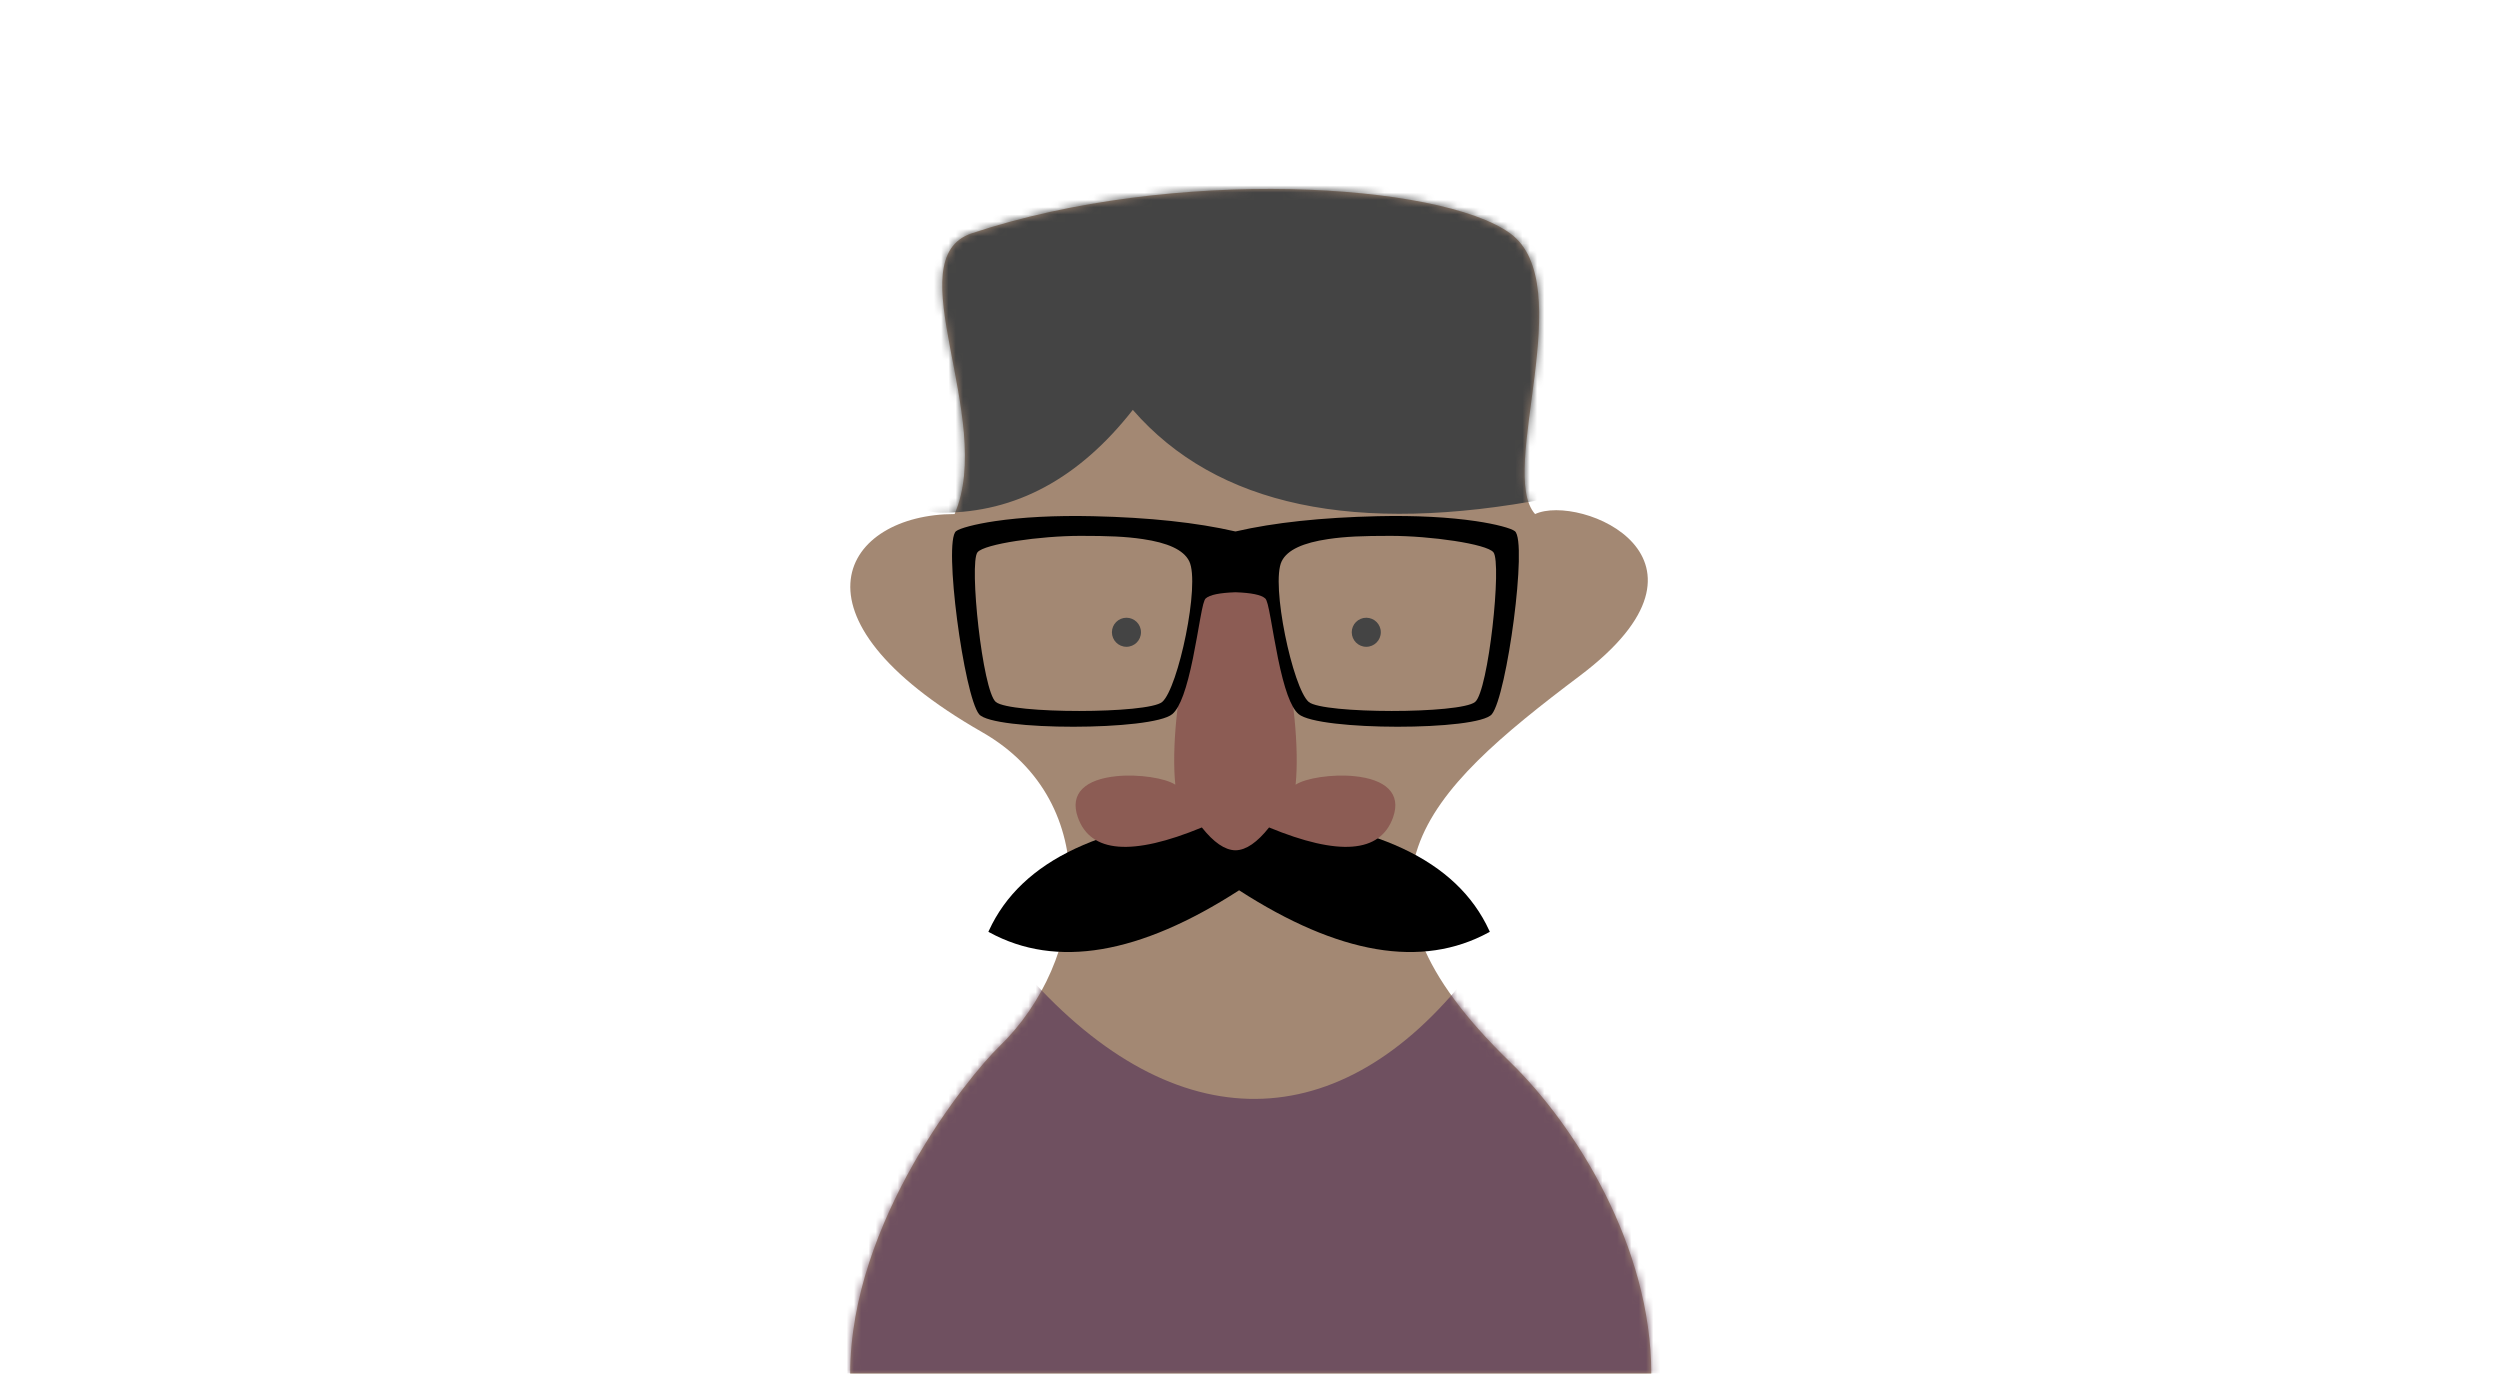
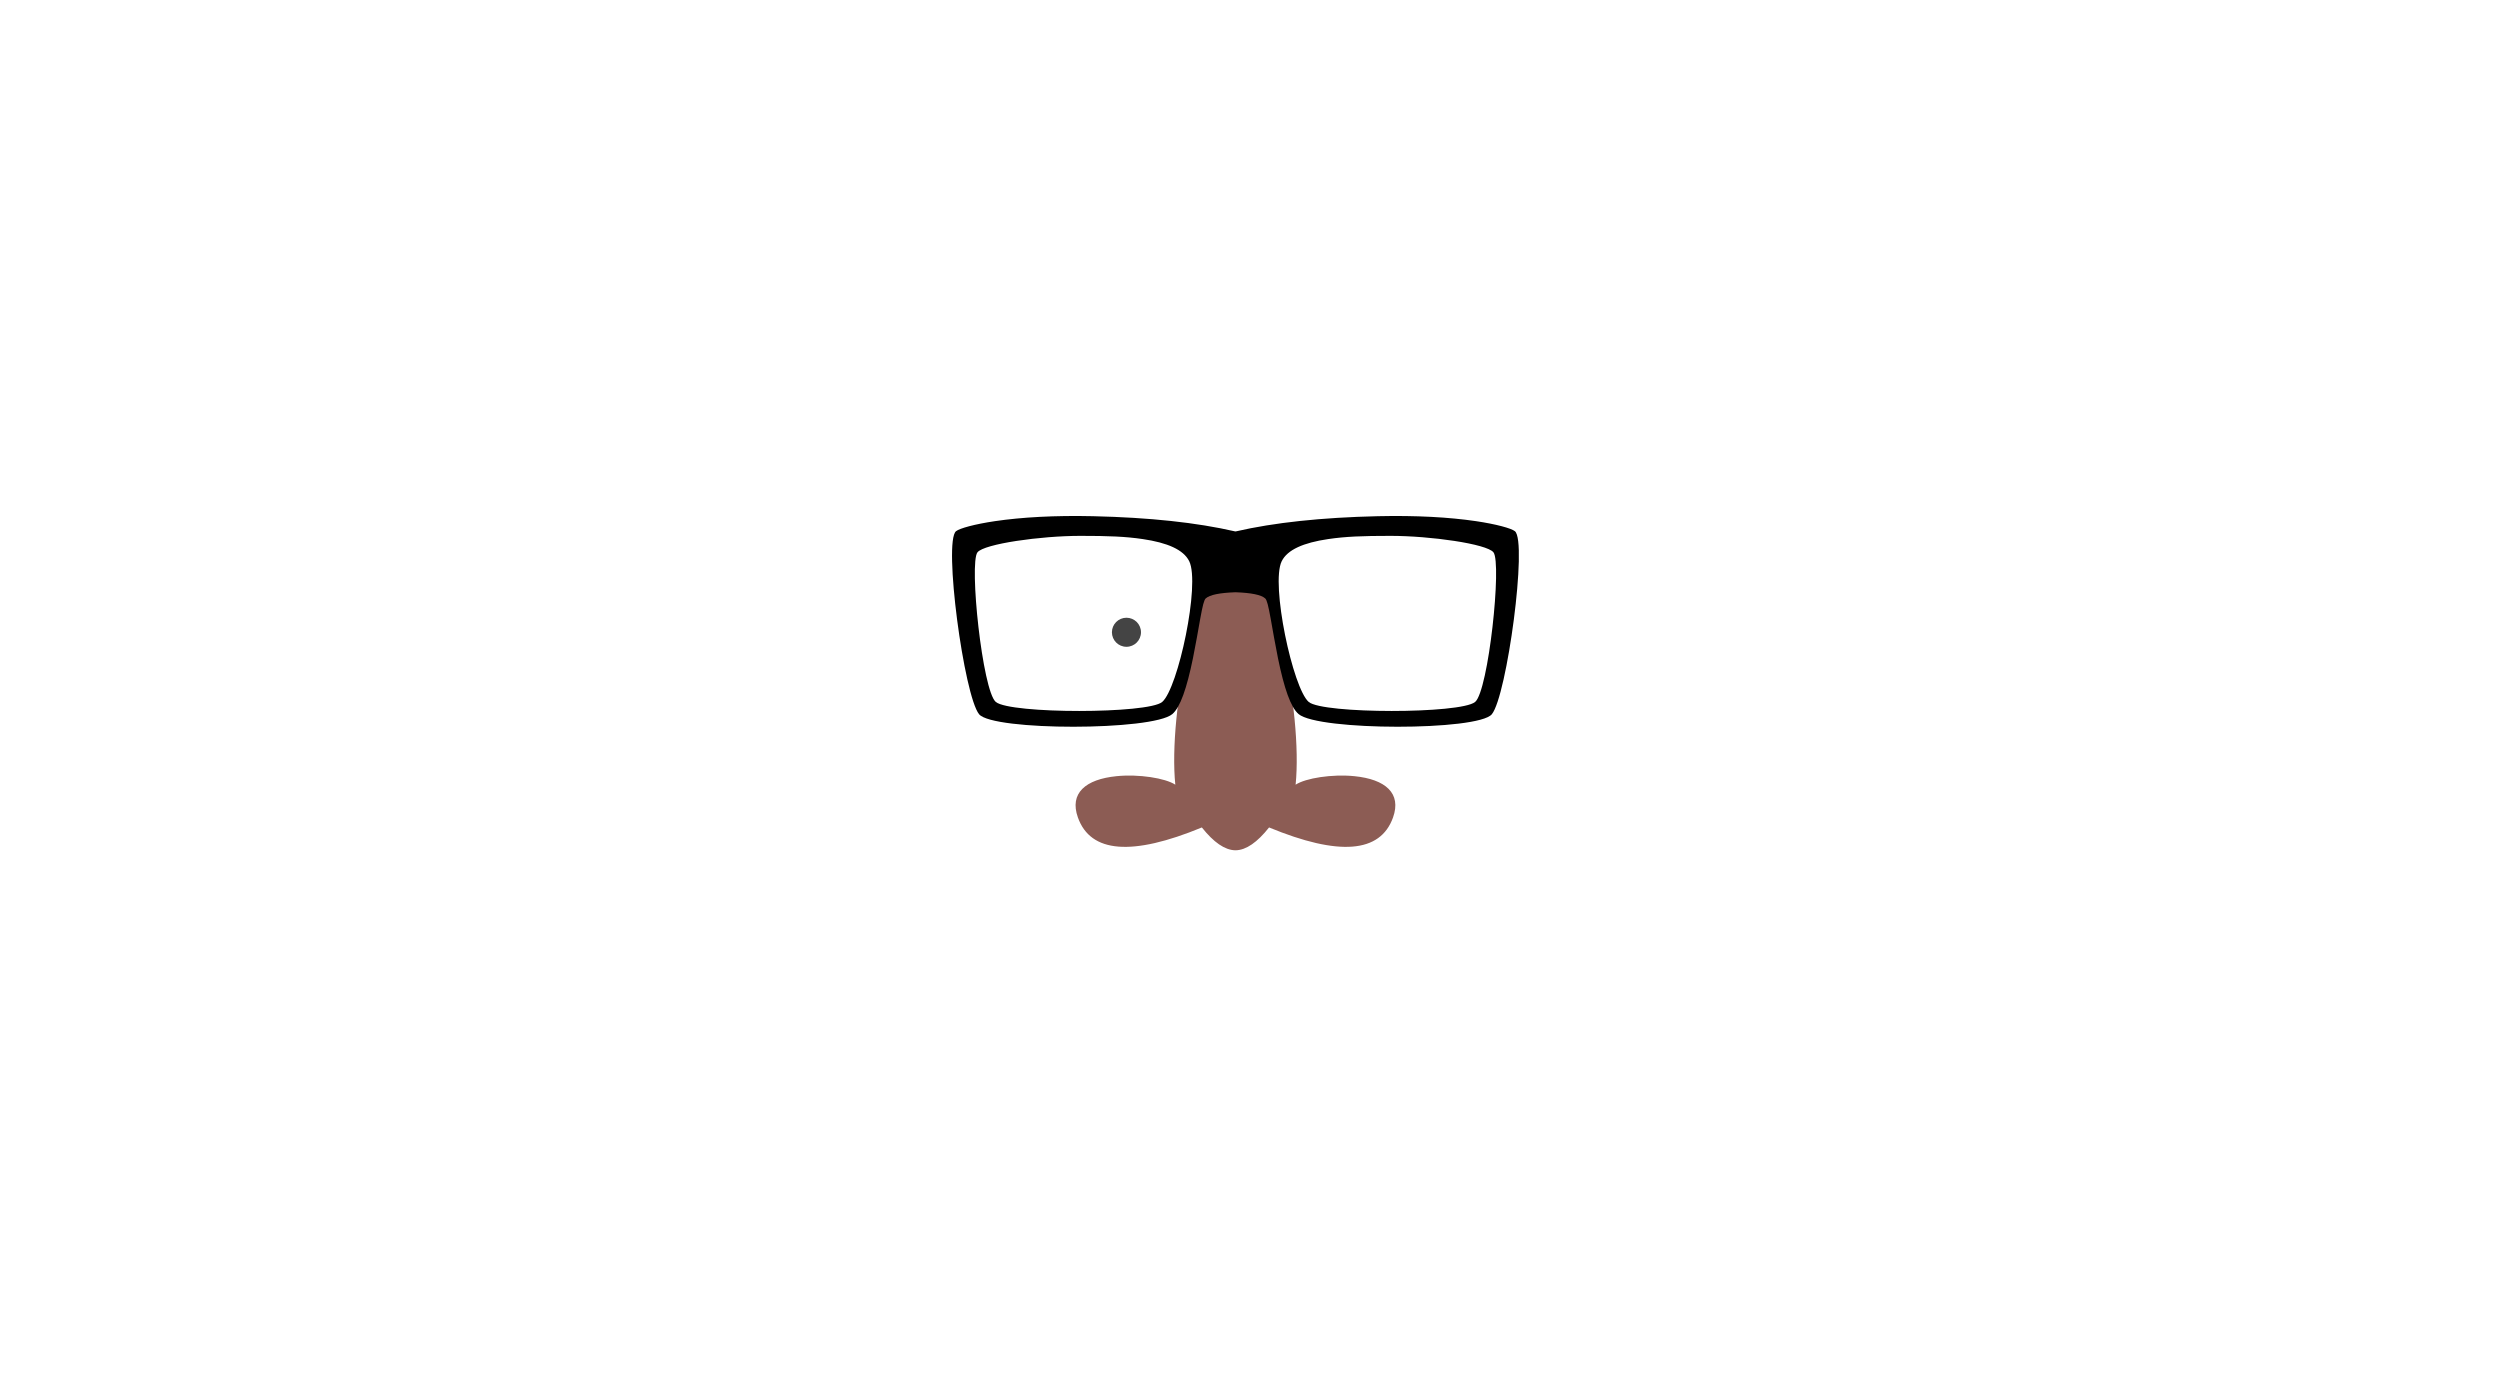
<svg xmlns="http://www.w3.org/2000/svg" xmlns:xlink="http://www.w3.org/1999/xlink" width="344px" height="189px" viewBox="0 0 344 189" version="1.1">
  <title>Group 26</title>
  <desc>Created with Sketch.</desc>
  <defs>
-     <path d="M21.484,118.013 C33.652,106.253 36.039,84.412 19.162,74.757 C-8.854,58.729 0.172,44.735 15.351,44.735 C21.017,31.63 7.235,9.595 17.72,6.102 C45.453,-3.135 82.181,-0.854 91.787,6.102 C101.393,13.059 90.001,38.924 95.228,44.735 C101.393,41.875 122.902,50.776 101.393,66.984 C79.884,83.192 66.731,95.834 91.787,120.138 C100.808,128.888 111.216,145.596 111.216,163 L0.988,163 C0.988,142.12 17.263,122.092 21.484,118.013 Z" id="path-1" />
-   </defs>
+     </defs>
  <g id="Website-illustrations-and-images" stroke="none" stroke-width="1" fill="none" fill-rule="evenodd">
    <g id="sketches" transform="translate(-791, -564)">
      <g id="Group-26" transform="translate(791, 564)">
-         <rect id="Rectangle" fill="#FFFFFF" fill-rule="nonzero" x="0" y="0" width="344" height="189" />
        <g id="Group-25" transform="translate(116, 26)">
          <g id="son-copy">
            <g id="Group-6">
              <mask id="mask-2" fill="white">
                <use xlink:href="#path-1" />
              </mask>
              <use id="Path-32" fill="#A38873" xlink:href="#path-1" />
              <path d="M-16,163 C-0.647,128.997 12.805,110.329 24.358,106.995 C44.862,130.912 67.521,130.912 85.253,109.132 C96.978,109.132 110.493,127.088 125.799,163 L-16,163 Z" id="Path-37" fill="#6F5060" mask="url(#mask-2)" />
              <path d="M13.641,44.548 C23.747,44.548 32.492,39.831 39.875,30.398 C51.389,43.627 70.498,47.679 97.203,42.554 C123.907,37.428 125.165,20.91 100.975,-7 L7.159,-7 C1.374,27.365 3.535,44.548 13.641,44.548 Z" id="Path-36" fill="#444444" mask="url(#mask-2)" />
            </g>
            <circle id="Oval-6" fill="#444444" cx="39" cy="61" r="2" />
-             <circle id="Oval-6" fill="#444444" cx="72" cy="61" r="2" />
          </g>
          <g id="mask" transform="translate(15, 45)" fill-rule="nonzero">
-             <path d="M73.924,57.05 L74,57.216 L73.839,57.304 C64.665,62.296 53.213,60.352 39.5,51.503 C25.787,60.352 14.335,62.296 5.161,57.304 L5,57.216 L5.076,57.05 C9.528,47.338 20.936,42.003 39.27,41.024 L39.27,41 L39.476,41.011 C39.493,41.011 39.493,41.011 39.49,41.012 C39.507,41.011 39.507,41.011 39.524,41.011 L39.73,41 L39.73,41.024 C58.064,42.003 69.472,47.338 73.924,57.05 Z" id="Combined-Shape" fill="#000000" />
            <path d="M45.388,17.495 C47.013,24.376 47.782,31.996 47.277,36.973 C48.668,36.064 52.305,35.495 55.36,35.801 C59.632,36.228 61.878,38.143 60.679,41.491 C58.926,46.39 53.211,46.815 43.624,42.857 C41.995,44.91 40.47,45.964 39.048,45.999 C39.032,46 39.018,46 39.002,46 C38.984,46 38.984,46 38.961,46 C37.53,45.964 36.005,44.91 34.376,42.857 C24.789,46.815 19.074,46.39 17.321,41.491 C16.122,38.143 18.368,36.228 22.64,35.801 C25.695,35.495 29.332,36.064 30.723,36.973 C30.218,31.996 30.987,24.376 32.612,17.495 C34.375,10.033 36.717,5.11 38.938,5.004 C38.962,5 38.979,5 38.995,5 C39.015,5 39.015,5 39.034,5 L39.229,5 L39.229,5.022 C41.412,5.384 43.674,10.239 45.388,17.495 Z" id="Combined-Shape" fill="#8C5C54" />
            <path d="M38.993,10.494 L39.007,10.494 C41.178,10.572 42.528,10.843 43.087,11.337 C43.328,11.55 43.517,12.32 43.859,14.201 C43.94,14.646 44.251,16.407 44.309,16.73 C44.506,17.828 44.675,18.722 44.852,19.583 C45.7,23.708 46.599,26.331 47.685,27.256 C50.411,29.577 72.385,29.577 74.274,27.281 C76.351,24.757 79.216,3.494 77.448,2.092 C76.945,1.693 74.883,1.123 72.078,0.708 C68.43,0.17 63.856,-0.091 58.591,0.029 C50.85,0.204 44.334,0.902 39.044,2.121 L38.956,2.121 C33.666,0.902 27.15,0.204 19.409,0.029 C14.144,-0.091 9.57,0.17 5.922,0.708 C3.117,1.123 1.055,1.693 0.552,2.092 C-1.216,3.494 1.649,24.757 3.726,27.281 C5.615,29.577 27.589,29.577 30.315,27.256 C31.401,26.331 32.3,23.708 33.148,19.583 C33.325,18.722 33.494,17.828 33.691,16.73 C33.749,16.407 34.06,14.646 34.141,14.201 C34.483,12.32 34.672,11.55 34.913,11.337 C35.472,10.843 36.822,10.572 38.993,10.494 Z M3.504,4.994 C4.431,3.837 12.173,2.735 17.665,2.735 C21.531,2.735 23.856,2.824 26.251,3.178 C29.638,3.678 31.852,4.635 32.637,6.224 C34.177,9.344 31.104,23.721 28.918,25.589 C26.982,27.243 8.042,27.243 6.027,25.592 C4.19,24.086 2.325,6.463 3.504,4.994 Z M74.496,4.994 C75.675,6.463 73.81,24.086 71.973,25.592 C69.958,27.243 51.018,27.243 49.082,25.589 C46.896,23.721 43.823,9.344 45.363,6.224 C46.148,4.635 48.362,3.678 51.749,3.178 C54.144,2.824 56.469,2.735 60.335,2.735 C65.827,2.735 73.569,3.837 74.496,4.994 Z" id="Combined-Shape" fill="#000000" />
          </g>
        </g>
      </g>
    </g>
  </g>
</svg>